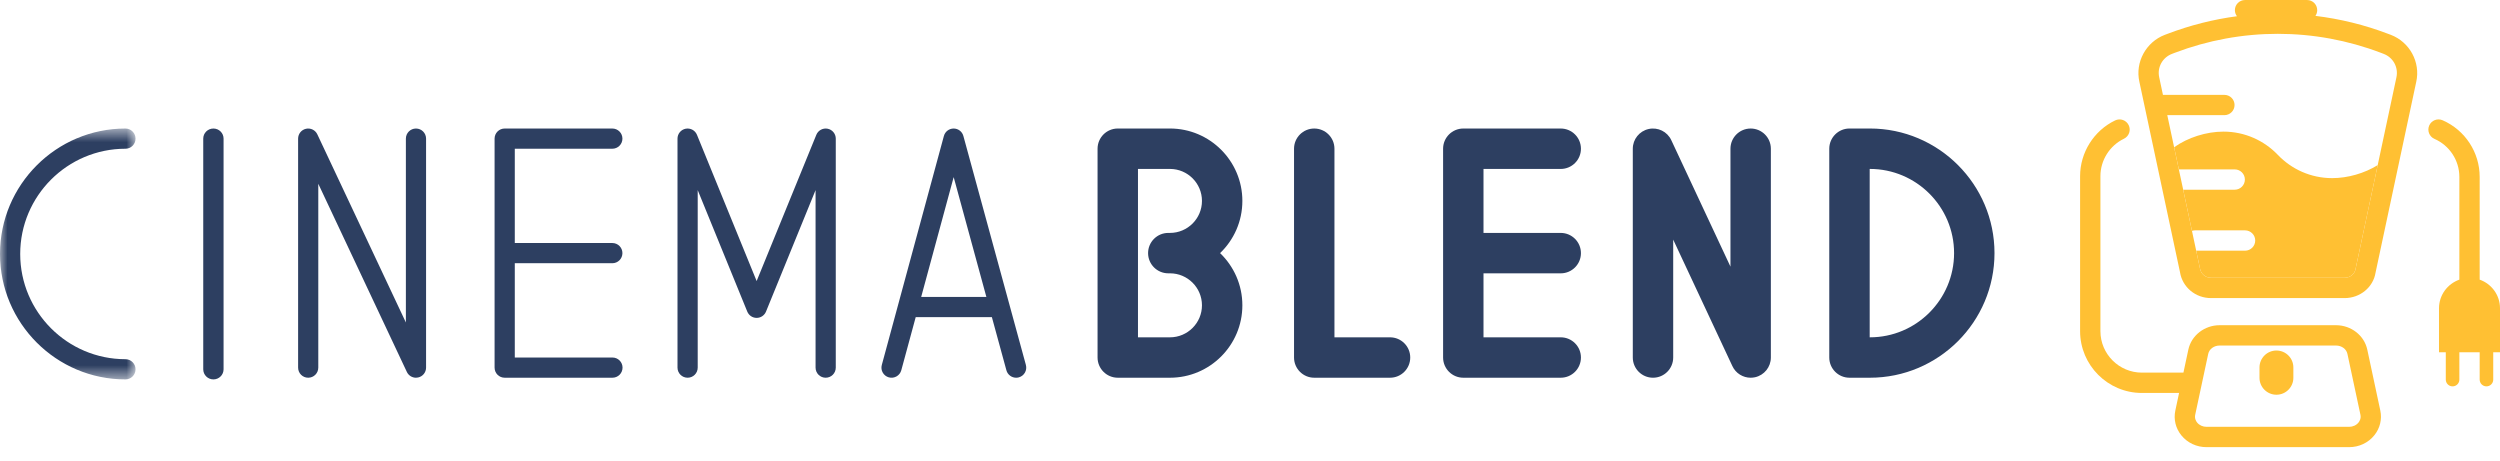
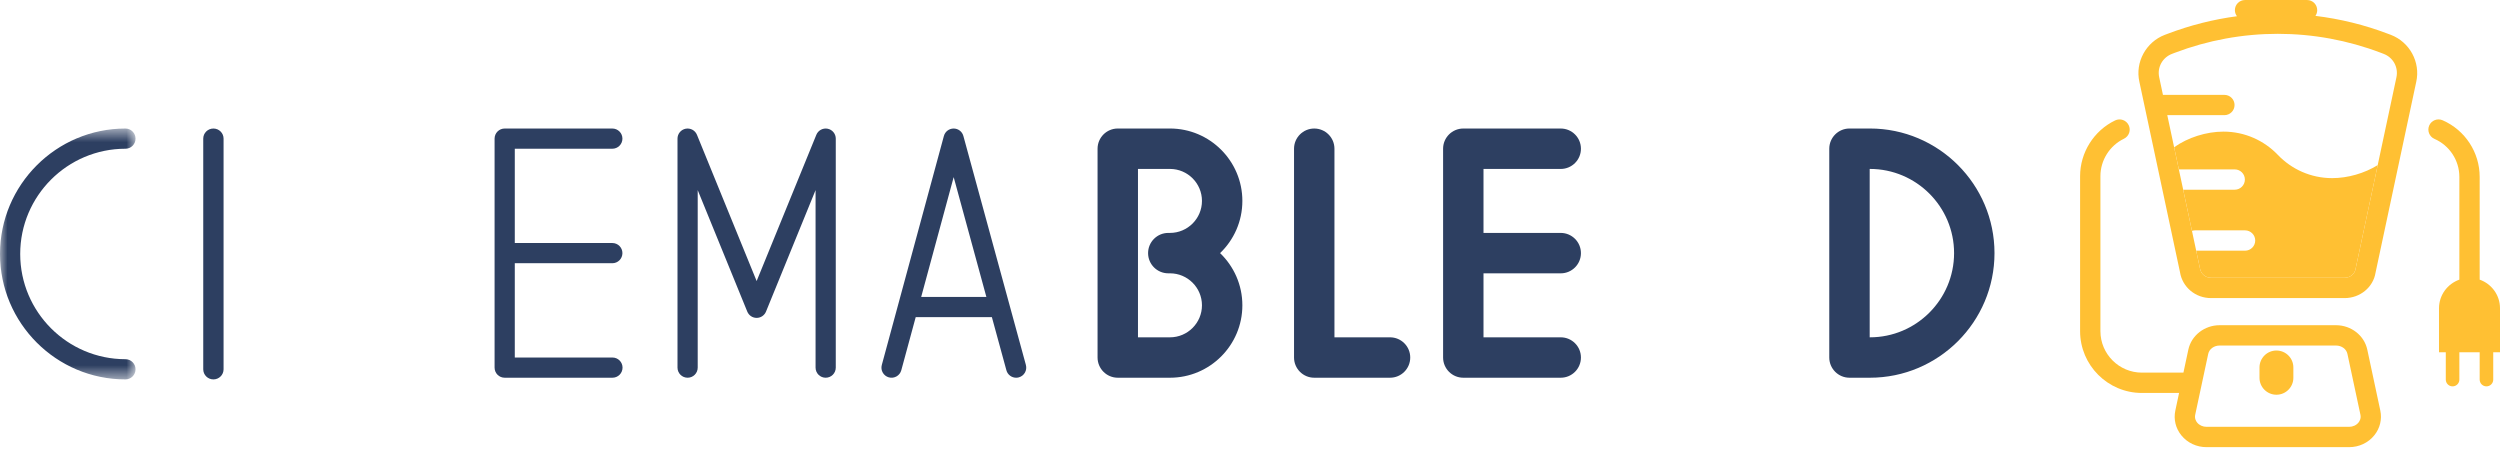
<svg xmlns="http://www.w3.org/2000/svg" xmlns:xlink="http://www.w3.org/1999/xlink" width="168px" height="31px" viewBox="0 0 168 31" version="1.1">
  <title>CB Logo 2 color</title>
  <desc>Created with Sketch.</desc>
  <defs>
    <polygon id="path-1" points="0 0.588 9.109 0.588 9.109 17.447 0 17.447" />
  </defs>
  <g id="CB-Logo-2-color" stroke="none" stroke-width="1" fill="none" fill-rule="evenodd">
    <g>
      <path d="M93.41,25.383 L88.317,25.383 C87.567,25.383 86.959,24.775 86.959,24.025 L86.959,9.995 C86.959,9.245 87.567,8.637 88.317,8.637 C89.067,8.637 89.675,9.245 89.675,9.995 L89.675,22.668 L93.41,22.668 C94.16,22.668 94.768,23.276 94.768,24.025 C94.768,24.775 94.16,25.383 93.41,25.383" id="Fill-1" fill="#2D3F61" />
      <path d="M76.472,22.668 L78.622,22.668 C79.807,22.668 80.772,21.703 80.772,20.517 C80.772,19.332 79.807,18.367 78.622,18.367 L78.509,18.367 C77.759,18.367 77.151,17.759 77.151,17.009 C77.151,16.261 77.759,15.652 78.509,15.652 L78.622,15.652 C79.807,15.652 80.772,14.688 80.772,13.502 C80.772,12.316 79.807,11.352 78.622,11.352 L76.472,11.352 L76.472,22.668 Z M78.622,25.383 L75.114,25.383 C74.365,25.383 73.756,24.774 73.756,24.024 L73.756,9.995 C73.756,9.245 74.365,8.636 75.114,8.636 L78.622,8.636 C81.305,8.636 83.487,10.819 83.487,13.502 C83.487,14.879 82.912,16.125 81.99,17.009 C82.912,17.896 83.487,19.14 83.487,20.517 C83.487,23.201 81.305,25.383 78.622,25.383 L78.622,25.383 Z" id="Fill-3" fill="#2D3F61" />
      <path d="M14.341,25.496 C13.964,25.496 13.658,25.192 13.658,24.817 L13.658,9.316 C13.658,8.941 13.964,8.637 14.341,8.637 C14.718,8.637 15.024,8.941 15.024,9.316 L15.024,24.817 C15.024,25.192 14.718,25.496 14.341,25.496" id="Fill-5" fill="#2D3F61" />
      <path d="M61.904,19.952 L64.087,11.902 L66.284,19.952 L61.904,19.952 Z M68.94,24.525 L64.739,9.138 C64.659,8.842 64.391,8.637 64.085,8.637 L64.084,8.637 C63.778,8.638 63.509,8.843 63.429,9.139 L59.257,24.527 C59.158,24.889 59.372,25.262 59.734,25.36 C60.095,25.458 60.469,25.244 60.567,24.882 L61.536,21.31 L66.654,21.31 L67.63,24.883 C67.712,25.185 67.986,25.383 68.284,25.383 C68.343,25.383 68.404,25.375 68.464,25.359 C68.825,25.261 69.038,24.887 68.94,24.525 L68.94,24.525 Z" id="Fill-7" fill="#2D3F61" />
-       <path d="M27.953,25.383 C27.695,25.383 27.453,25.235 27.34,24.993 L21.389,12.35 L21.389,24.704 C21.389,25.079 21.085,25.383 20.71,25.383 C20.336,25.383 20.033,25.079 20.033,24.704 L20.033,9.316 C20.033,8.998 20.253,8.723 20.562,8.654 C20.873,8.585 21.189,8.739 21.324,9.027 L27.275,21.671 L27.275,9.316 C27.275,8.941 27.579,8.637 27.953,8.637 C28.328,8.637 28.632,8.941 28.632,9.316 L28.632,24.704 C28.632,25.022 28.411,25.297 28.101,25.366 C28.052,25.378 28.002,25.383 27.953,25.383" id="Fill-9" fill="#2D3F61" />
      <path d="M55.485,25.383 C55.11,25.383 54.806,25.079 54.806,24.704 L54.806,12.776 L51.475,20.94 C51.37,21.196 51.122,21.362 50.846,21.362 C50.57,21.362 50.322,21.196 50.217,20.94 L46.886,12.776 L46.886,24.704 C46.886,25.079 46.582,25.383 46.207,25.383 C45.832,25.383 45.528,25.079 45.528,24.704 L45.528,9.316 C45.528,8.991 45.758,8.712 46.076,8.65 C46.396,8.588 46.713,8.759 46.836,9.06 L50.846,18.887 L54.857,9.06 C54.979,8.759 55.298,8.588 55.616,8.65 C55.934,8.712 56.164,8.991 56.164,9.316 L56.164,24.704 C56.164,25.079 55.86,25.383 55.485,25.383" id="Fill-11" fill="#2D3F61" />
      <g id="Group-15" transform="translate(0, 8.049)">
        <mask id="mask-2" fill="white">
          <use xlink:href="#path-1" />
        </mask>
        <g id="Clip-14" />
        <path d="M8.43,17.447 C3.782,17.447 -0,13.665 -0,9.017 C-0,4.369 3.782,0.588 8.43,0.588 C8.805,0.588 9.109,0.892 9.109,1.267 C9.109,1.642 8.805,1.946 8.43,1.946 C4.531,1.946 1.358,5.118 1.358,9.017 C1.358,12.917 4.531,16.089 8.43,16.089 C8.805,16.089 9.109,16.393 9.109,16.768 C9.109,17.143 8.805,17.447 8.43,17.447" id="Fill-13" fill="#2D3F61" mask="url(#mask-2)" />
      </g>
      <path d="M41.156,24.025 L34.594,24.025 L34.594,17.689 L41.148,17.689 C41.523,17.689 41.827,17.385 41.827,17.01 C41.827,16.635 41.523,16.331 41.148,16.331 L34.594,16.331 L34.594,9.995 L41.148,9.995 C41.523,9.995 41.827,9.691 41.827,9.316 C41.827,8.941 41.523,8.637 41.148,8.637 L33.914,8.637 C33.539,8.637 33.236,8.941 33.236,9.316 L33.236,24.704 C33.236,25.079 33.539,25.383 33.914,25.383 L41.156,25.383 C41.531,25.383 41.835,25.079 41.835,24.704 C41.835,24.329 41.531,24.025 41.156,24.025" id="Fill-16" fill="#2D3F61" />
      <path d="M104.881,18.368 C105.631,18.368 106.239,17.76 106.239,17.01 C106.239,16.261 105.631,15.652 104.881,15.652 L99.691,15.652 L99.691,11.353 L104.881,11.353 C105.631,11.353 106.239,10.745 106.239,9.995 C106.239,9.245 105.631,8.637 104.881,8.637 L98.334,8.637 C97.584,8.637 96.976,9.245 96.976,9.995 L96.976,24.025 C96.976,24.775 97.584,25.383 98.334,25.383 L104.881,25.383 C105.631,25.383 106.239,24.775 106.239,24.025 C106.239,23.276 105.631,22.668 104.881,22.668 L99.691,22.668 L99.691,18.368 L104.881,18.368 Z" id="Fill-18" fill="#2D3F61" />
-       <path d="M117.644,25.383 C117.126,25.383 116.641,25.086 116.415,24.6 L112.439,16.102 L112.439,24.025 C112.439,24.775 111.832,25.383 111.082,25.383 C110.332,25.383 109.724,24.775 109.724,24.025 L109.724,9.995 C109.724,9.359 110.166,8.808 110.787,8.67 C111.408,8.531 112.042,8.843 112.311,9.42 L116.287,17.918 L116.287,9.995 C116.287,9.245 116.894,8.637 117.644,8.637 C118.394,8.637 119.002,9.245 119.002,9.995 L119.002,24.025 C119.002,24.661 118.56,25.213 117.939,25.351 C117.84,25.372 117.742,25.383 117.644,25.383" id="Fill-20" fill="#2D3F61" />
      <path d="M125.643,22.668 L125.657,22.668 C128.776,22.668 131.314,20.13 131.314,17.009 C131.314,13.89 128.776,11.352 125.657,11.352 L125.643,11.352 L125.643,22.668 Z M125.657,25.383 L124.285,25.383 C123.535,25.383 122.927,24.774 122.927,24.024 L122.927,9.995 C122.927,9.245 123.535,8.636 124.285,8.636 L125.657,8.636 C130.273,8.636 134.03,12.393 134.03,17.009 C134.03,21.627 130.273,25.383 125.657,25.383 L125.657,25.383 Z" id="Fill-22" fill="#2D3F61" />
      <path d="M168,20.715 C168,19.824 167.428,19.074 166.634,18.792 L166.634,11.889 C166.634,10.238 165.656,8.743 164.143,8.082 C163.797,7.93 163.395,8.089 163.243,8.434 C163.093,8.779 163.25,9.182 163.596,9.333 C164.611,9.777 165.269,10.78 165.269,11.889 L165.269,18.792 C164.475,19.074 163.902,19.824 163.902,20.715 L163.902,23.674 L164.357,23.674 L164.357,25.508 C164.357,25.76 164.562,25.964 164.813,25.964 C165.064,25.964 165.269,25.76 165.269,25.508 L165.269,23.674 L166.634,23.674 L166.634,25.508 C166.634,25.76 166.838,25.964 167.09,25.964 C167.341,25.964 167.545,25.76 167.545,25.508 L167.545,23.674 L168,23.674 L168,20.715 Z" id="Fill-24" fill="#FFC033" />
      <path d="M158.491,28.395 C158.343,28.578 158.112,28.683 157.858,28.683 L148.281,28.683 C148.027,28.683 147.796,28.578 147.647,28.395 C147.576,28.306 147.465,28.122 147.517,27.875 L148.393,23.777 C148.463,23.454 148.783,23.22 149.157,23.22 L156.982,23.22 C157.355,23.22 157.677,23.454 157.746,23.777 L158.622,27.875 C158.674,28.122 158.562,28.306 158.491,28.395 L158.491,28.395 Z M159.081,23.492 C158.879,22.543 157.996,21.854 156.982,21.854 L149.157,21.854 C148.143,21.854 147.261,22.543 147.057,23.492 L146.726,25.041 C146.722,25.041 146.718,25.041 146.714,25.041 L143.936,25.041 C142.399,25.041 141.148,23.79 141.148,22.252 L141.148,11.838 C141.148,10.771 141.768,9.786 142.729,9.323 C143.069,9.159 143.212,8.752 143.048,8.412 C142.885,8.072 142.478,7.929 142.137,8.092 C140.706,8.78 139.782,10.251 139.782,11.838 L139.782,22.252 C139.782,24.543 141.646,26.407 143.936,26.407 L146.434,26.407 L146.182,27.59 C146.056,28.174 146.203,28.782 146.585,29.253 C146.994,29.759 147.612,30.049 148.281,30.049 L157.858,30.049 C158.526,30.049 159.144,29.759 159.553,29.253 C159.935,28.782 160.082,28.175 159.957,27.59 L159.081,23.492 Z" id="Fill-26" fill="#FFC033" />
      <path d="M152.976,23.555 C152.348,23.555 151.838,24.065 151.838,24.693 L151.838,25.388 C151.838,26.016 152.348,26.526 152.976,26.526 C153.605,26.526 154.114,26.016 154.114,25.388 L154.114,24.693 C154.114,24.065 153.605,23.555 152.976,23.555" id="Fill-28" fill="#FFC033" />
      <path d="M156.721,11.97 C155.283,11.97 153.988,11.368 153.071,10.408 L153.07,10.407 C152.152,9.448 150.858,8.845 149.419,8.845 C148.26,8.845 147.021,9.241 146.102,9.896 L146.419,11.383 L150.173,11.383 C150.55,11.383 150.856,11.688 150.856,12.065 C150.856,12.442 150.55,12.748 150.173,12.748 L146.71,12.748 L147.3,15.514 C147.365,15.494 147.431,15.48 147.502,15.48 L150.867,15.48 C151.244,15.48 151.551,15.786 151.551,16.163 C151.551,16.54 151.244,16.846 150.867,16.846 L147.584,16.846 L147.839,18.042 C147.9,18.413 148.217,18.667 148.583,18.667 L157.557,18.667 C157.923,18.667 158.24,18.413 158.293,18.076 L159.783,11.095 C158.896,11.645 157.775,11.97 156.721,11.97" id="Fill-30" fill="#FFC033" />
      <path d="M161.037,5.21 L158.293,18.076 C158.239,18.413 157.923,18.666 157.557,18.666 L148.583,18.666 C148.216,18.666 147.899,18.413 147.839,18.041 L145.641,7.739 L149.478,7.739 C149.856,7.739 150.162,7.434 150.162,7.058 C150.162,6.679 149.856,6.375 149.478,6.375 L145.35,6.375 L145.1,5.202 C144.95,4.532 145.312,3.865 145.963,3.618 L146.139,3.55 C148.374,2.7 150.721,2.273 153.069,2.273 C155.417,2.273 157.766,2.7 160,3.55 L160.176,3.618 L160.177,3.618 C160.827,3.865 161.189,4.532 161.037,5.21 M160.662,2.341 L160.486,2.275 C158.898,1.669 157.257,1.27 155.597,1.067 C155.672,0.958 155.716,0.826 155.716,0.683 C155.716,0.305 155.41,0.001 155.033,0.001 L150.867,0.001 C150.49,0.001 150.184,0.305 150.184,0.683 C150.184,0.837 150.237,0.978 150.323,1.091 C148.738,1.302 147.171,1.696 145.653,2.275 L145.477,2.341 C144.206,2.825 143.472,4.184 143.766,5.495 L146.496,18.291 C146.658,19.3 147.535,20.032 148.583,20.032 L157.557,20.032 C158.603,20.032 159.48,19.3 159.636,18.326 L162.371,5.503 C162.668,4.184 161.933,2.825 160.662,2.341" id="Fill-32" fill="#FFC033" />
    </g>
  </g>
</svg>